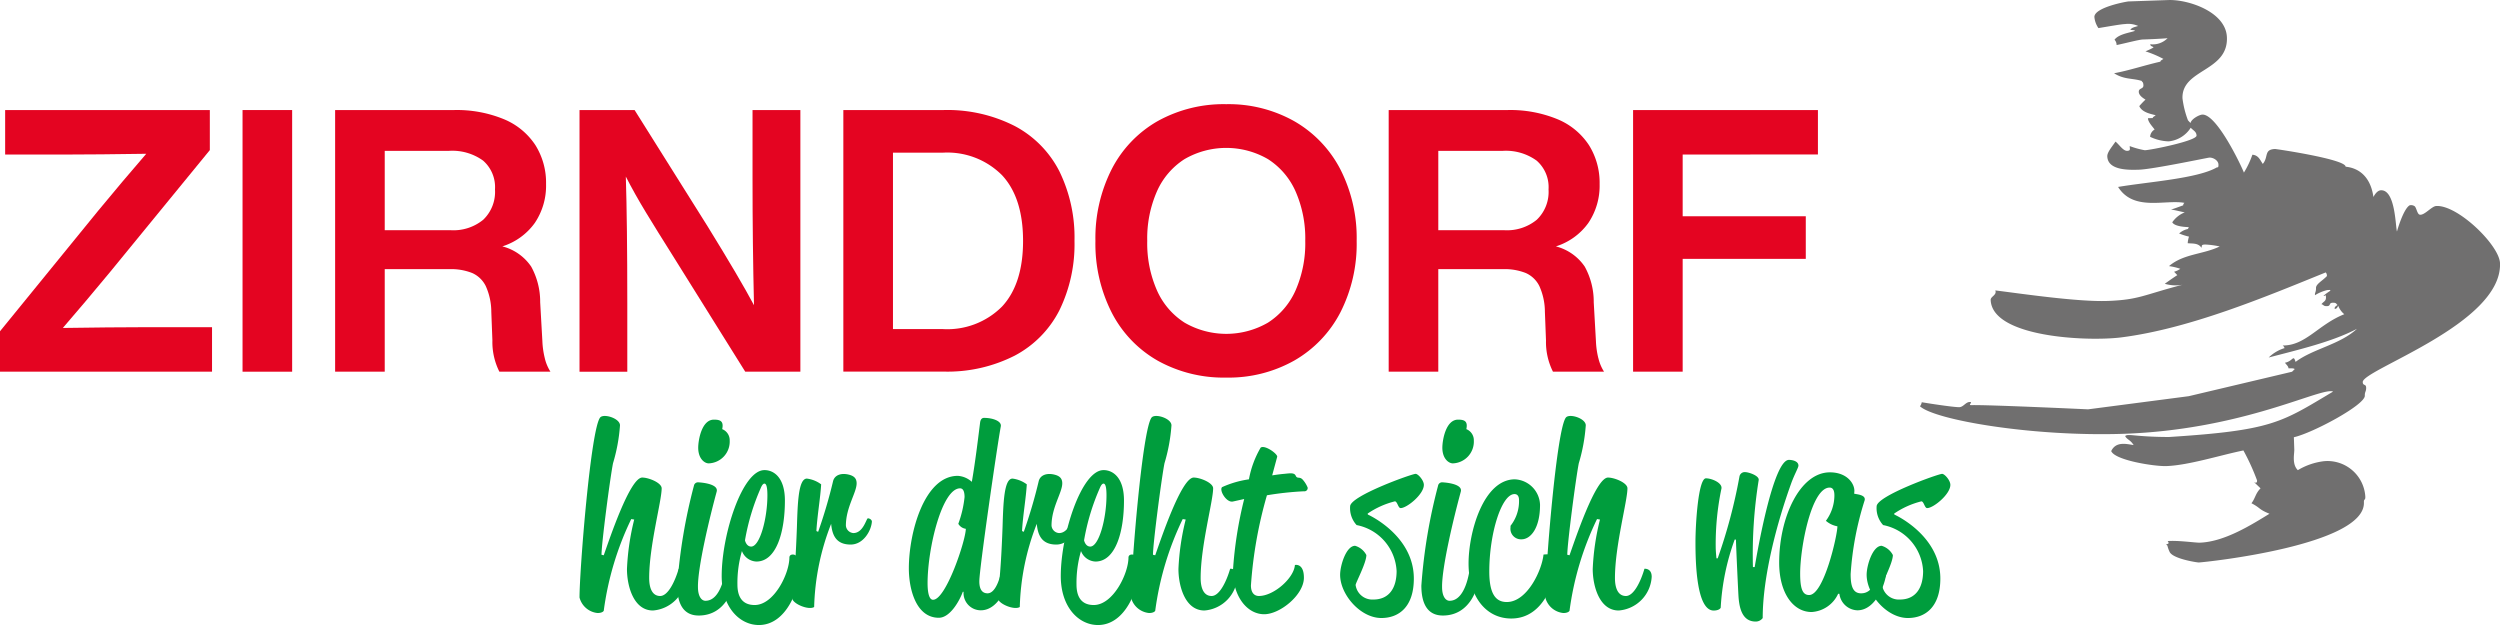
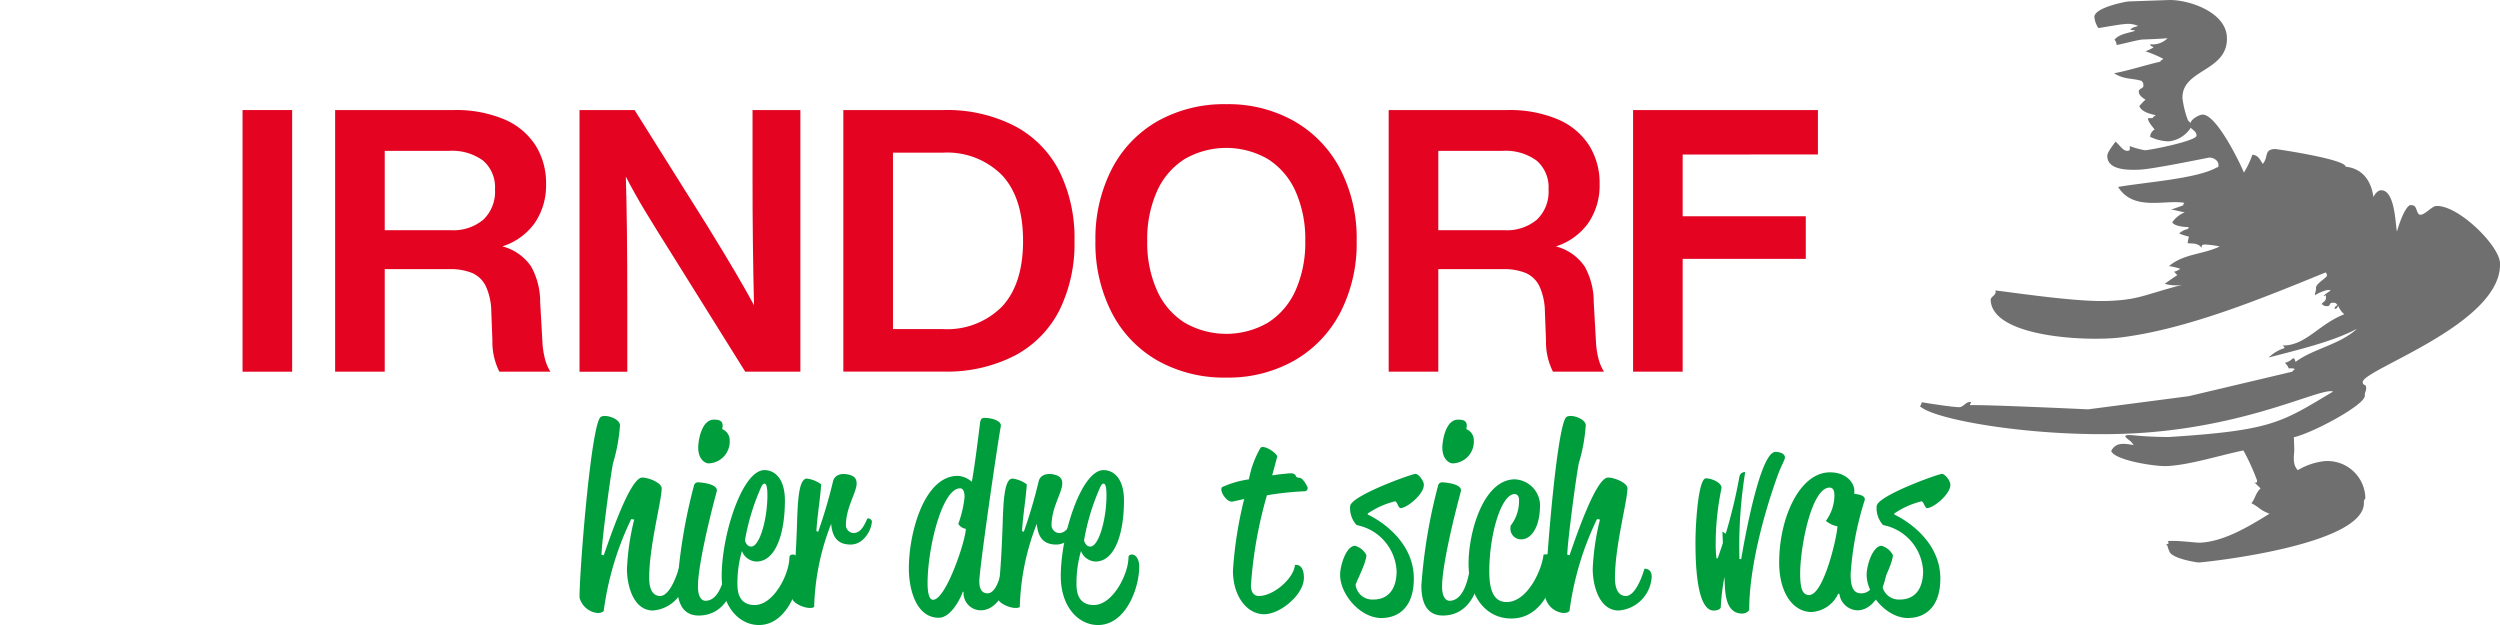
<svg xmlns="http://www.w3.org/2000/svg" width="270.078" height="67.521" viewBox="0 0 270.078 67.521">
  <g id="Gruppe_2921" data-name="Gruppe 2921" transform="translate(-11469 732.54)">
    <path id="Pfad_8655" data-name="Pfad 8655" d="M323.9,28.437c-.068-1.951-4.588-6.333-6.9-6.182-.5.033-1.3,1.065-1.79.93-.249-.068-.333-.709-.515-.892a.655.655,0,0,0-.562-.112c-.672.4-1.325,2.667-1.366,2.826-.165-.545-.168-4.507-1.729-4.453-.433.015-.735.572-.814.727-.47-3.319-3.005-3.22-3.008-3.285-.029-.8-7.51-1.908-7.619-1.9-1.235.043-.682.873-1.326,1.609-.3-.431-.461-.938-1.124-.992a9.619,9.619,0,0,1-.915,1.933c-.172-.5-2.886-6.324-4.491-6.268-.3.011-1.172.445-1.281.914l-.273-.3a10.151,10.151,0,0,1-.59-2.364c-.111-3.186,4.935-2.863,4.8-6.591-.1-2.774-4.2-4.106-6.326-4.033l-4.291.15c-.239.009-3.732.651-3.7,1.691a2.517,2.517,0,0,0,.436,1.19c1.26-.209,2.456-.423,2.889-.438a2.631,2.631,0,0,1,1.4.206c-.3.111-.664.141-.846.415.255.044.366.015.519.108-.445.191-1.749.323-2.225.964a.825.825,0,0,1,.225.576c.934-.188,2.4-.585,2.834-.6s1.886-.066,2.673-.141a2.239,2.239,0,0,1-1.865.653c-.022.241.324.229.341.356a7.828,7.828,0,0,1-.866.412,11.279,11.279,0,0,1,1.939.819c-.145.109-.341.177-.318.295-1.674.376-3.382.955-5.009,1.253,1.105.705,1.961.509,2.994.832-.011.124.159.032.175.465s-.511.278-.5.711.572.736.724.842a7.9,7.9,0,0,0-.669.7c.336.776,1.539.879,1.77,1-.145.111-.341.179-.309.289l-.523.018c-.011.41.538.951.716,1.225a.951.951,0,0,0-.485.785,4.963,4.963,0,0,0,2,.492,3.2,3.2,0,0,0,2.387-1.473c.288.312.614.413.629.846.02.563-4.893,1.559-5.587,1.584a9.023,9.023,0,0,1-1.629-.448c-.027.245.156.5-.278.514s-.829-.639-1.259-1c-.391.573-.906,1.16-.89,1.594.052,1.517,2.287,1.482,3.436,1.443,1.5-.052,7.42-1.3,7.593-1.307.434-.015.966.314.981.746s-.139.292-.139.292c-2.064,1.228-7.467,1.58-10.705,2.132,1.681,2.672,5.095,1.333,7.173,1.721a.309.309,0,0,0-.138.264c-.485.173-.972.36-1.316.459.523.068,1.022.22,1.486.3a2.975,2.975,0,0,0-1.351,1.073c.242.47,1.5.517,1.776.522a.433.433,0,0,1-.1.207,1.992,1.992,0,0,0-.935.48,6.65,6.65,0,0,0,1.065.341,2.992,2.992,0,0,0-.139.712c.514.054,1.154-.042,1.488.5.06-.26-.029-.344.4-.359a9.2,9.2,0,0,1,1.57.21c-1.787.869-3.91.778-5.478,2.123a6.356,6.356,0,0,1,1.223.291,2.158,2.158,0,0,1-.676.319l.352.364c-.472.3-.971.659-1.356.934a4.159,4.159,0,0,0,1.914.107c-4.214,1.094-4.7,1.629-8.1,1.748-3.165.11-8.964-.738-12.122-1.139.2.5-.515.657-.5,1.025.141,4.053,10.442,4.507,14.072,4.055,7.389-.931,15.581-4.368,22.124-7.024a.519.519,0,0,1,.126.4c-.485.51-1.193.856-1.177,1.29s-.156.526-.106.771a4.362,4.362,0,0,1,1.329-.554c.434-.015.2-.032.35.061a5.649,5.649,0,0,0-.763.561c.177.08.251-.269.267.164s-.306.47-.489.745c.256.044.176.221.608.206s.162-.353.6-.368.377.136.529.242c-.144.118-.341.186-.307.419.236.017.291-.183.383-.336a2.175,2.175,0,0,0,.655.915c-2.815,1.12-4.173,3.4-6.654,3.378a.537.537,0,0,1,.2.283,4.2,4.2,0,0,0-1.712,1.016c3.217-.844,6.87-1.693,9.535-3.1-1.837,1.709-4.742,2.151-6.632,3.574-.257-.846-.258-.083-1.149.093.2.257.355.364.388.6.409.012.52-.017.673.082l-.291.288L290.27,42.8l-10.875,1.42s-10.96-.51-12.608-.453c-.433.015.248-.356-.186-.341s-.675.545-1.108.56-2.422-.26-4.066-.534a.9.9,0,0,1-.19.436c1.6,1.489,12.25,3.315,22.069,2.973,12.161-.425,20.242-4.526,22.236-4.6.434-.015.263.079.263.079-5.548,3.306-6.5,4.153-17.628,4.867a39.052,39.052,0,0,1-4.068-.2c-.33-.015-.564-.032-.706.1.2.393.542.381.917.973-.791-.117-1.909-.423-2.424.65.409,1,4.68,1.664,5.96,1.62,2.406-.084,5.832-1.181,8.322-1.688a23.937,23.937,0,0,1,1.475,3.237c.015.433-.34.168-.34.168l.717.686c-.562.566-.568,1.089-.984,1.611,1.018.526.742.646,1.948,1.136-1.934,1.183-4.842,3.03-7.53,3.124-.433.016-2.353-.264-3.471-.172.2.261.091.291-.161.353a1.113,1.113,0,0,0,.136.138,3.181,3.181,0,0,0,.233.663c.318.76,2.985,1.164,3.158,1.158.693-.024,18-1.852,17.838-6.491-.016-.433.167-.179.152-.613a4.094,4.094,0,0,0-4.474-3.837,7.1,7.1,0,0,0-2.817.968c-.669-.647-.359-1.814-.384-2.247l-.045-1.31c2.029-.454,7.7-3.493,7.666-4.489-.015-.434.158-.44.143-.873s-.353-.161-.368-.595C309.019,39.936,324.125,35,323.9,28.437" transform="translate(11415.18 -732.539)" fill="#706f6f" />
    <path id="Pfad_8656" data-name="Pfad 8656" d="M84.437,67.735a32.5,32.5,0,0,0-2.969,9.906s-.107.243-.674.243A2.242,2.242,0,0,1,78.85,76.21c0-2.942,1.215-18.3,2.241-19.461.4-.432,2.132.107,2.132.863a18.679,18.679,0,0,1-.756,4.1c-.324,1.647-1.241,8.665-1.241,9.879l.242.054c.621-1.755,2.835-8.395,4.157-8.395.7,0,2.1.567,2.1,1.161,0,1.376-1.349,6.208-1.349,9.69,0,1.08.324,1.944,1.188,1.944.837,0,1.592-1.539,2-2.942,0,0,.783-.081.783.864a3.865,3.865,0,0,1-3.563,3.644c-2.106,0-2.808-2.673-2.808-4.481a26.416,26.416,0,0,1,.783-5.344Z" transform="translate(11452.756 -744.199)" fill="#009d3d" />
    <path id="Pfad_8657" data-name="Pfad 8657" d="M93.951,64.22a.448.448,0,0,1,.486-.351c-.053,0,2.214.081,1.971,1-.81,2.969-2.052,8.206-2.024,10.311,0,1,.377,1.485.809,1.485,1.674,0,2.16-2.942,2.241-4.022a.755.755,0,0,1,1,.81c0,1.7-.971,4.805-3.968,4.805-1.539,0-2.321-1.107-2.321-3.239a58.347,58.347,0,0,1,1.808-10.8m.459-4.1c0-.756.351-3.023,1.7-3.023.675,0,1.079.162.891,1.026a1.289,1.289,0,0,1,.81,1.242,2.354,2.354,0,0,1-2.268,2.457c-.432,0-1.134-.486-1.134-1.7" transform="translate(11450.017 -744.302)" fill="#009d3d" />
    <path id="Pfad_8658" data-name="Pfad 8658" d="M102.81,63.962c1.026,0,2.213.81,2.213,3.293,0,3.455-.945,6.586-3.077,6.586a1.75,1.75,0,0,1-1.566-1.134,12.307,12.307,0,0,0-.486,3.617c0,1.27.486,2.214,1.863,2.214,2.079,0,3.752-3.374,3.752-5.155,0,0,0-.3.377-.3.432,0,.783.54.783,1.3,0,2.349-1.457,6.316-4.453,6.316-2.079,0-4.022-1.917-4.022-5.29,0-4.508,2.241-11.445,4.616-11.445m-1.431,8.26c.945,0,1.754-3.05,1.754-5.533,0-1.134-.188-1.269-.323-1.269-.108,0-.243.108-.4.486a23.939,23.939,0,0,0-1.7,5.641s.135.675.675.675" transform="translate(11448.771 -745.717)" fill="#009d3d" />
    <path id="Pfad_8659" data-name="Pfad 8659" d="M110.59,70.738a53.648,53.648,0,0,0,1.62-5.506c.189-.648.891-.864,1.673-.675.568.135.864.4.864.945,0,1-1.16,2.591-1.16,4.561a.87.87,0,0,0,.809.81c1.08,0,1.4-1.593,1.567-1.593.188,0,.432.162.432.351-.055.945-.892,2.484-2.295,2.484-1.593,0-2-1.053-2.106-2.241a26.324,26.324,0,0,0-1.836,8.989c-.621.378-2.376-.378-2.376-.972,0-.783.3-1.781.513-7.639.081-2.673.162-5.263,1.08-5.263a3.25,3.25,0,0,1,1.539.621c-.081,1.457-.432,3.455-.513,5.047Z" transform="translate(11446.796 -745.826)" fill="#009d3d" />
    <path id="Pfad_8660" data-name="Pfad 8660" d="M129.49,75.643c-.35.972-1.376,2.808-2.591,2.808-2.43,0-3.239-3.023-3.239-5.344,0-3.806,1.647-9.987,5.291-9.987a2.48,2.48,0,0,1,1.512.648c.378-2.106.755-5.318.89-6.37.054-.513.324-.541.432-.541.945,0,1.917.351,1.809.918-.4,2.16-2.321,15.413-2.321,16.735,0,.891.323,1.3.89,1.3.891,0,1.458-1.755,1.647-3.374a.69.69,0,0,1,.783.729c0,1.43-1.107,4.48-3.158,4.48a1.866,1.866,0,0,1-1.863-2Zm-3.212.864c1.4,0,3.536-6.451,3.536-7.666a1.113,1.113,0,0,1-.81-.54,11.9,11.9,0,0,0,.675-2.888c0-.432-.081-.944-.487-.944-1.943,0-3.509,6.451-3.509,10.257,0,.567.054,1.782.594,1.782" transform="translate(11443.524 -744.253)" fill="#009d3d" />
    <path id="Pfad_8661" data-name="Pfad 8661" d="M138.57,70.738a53.641,53.641,0,0,0,1.62-5.506c.189-.648.891-.864,1.673-.675.568.135.864.4.864.945,0,1-1.16,2.591-1.16,4.561a.87.87,0,0,0,.809.81c1.08,0,1.4-1.593,1.567-1.593.188,0,.432.162.432.351-.055.945-.892,2.484-2.295,2.484-1.593,0-2-1.053-2.106-2.241a26.324,26.324,0,0,0-1.836,8.989c-.621.378-2.376-.378-2.376-.972,0-.783.3-1.781.513-7.639.081-2.673.162-5.263,1.08-5.263a3.25,3.25,0,0,1,1.539.621c-.081,1.457-.432,3.455-.513,5.047Z" transform="translate(11441.031 -745.826)" fill="#009d3d" />
    <path id="Pfad_8662" data-name="Pfad 8662" d="M148.947,63.962c1.026,0,2.213.81,2.213,3.293,0,3.455-.945,6.586-3.077,6.586a1.75,1.75,0,0,1-1.566-1.134,12.308,12.308,0,0,0-.486,3.617c0,1.27.486,2.214,1.863,2.214,2.079,0,3.752-3.374,3.752-5.155,0,0,0-.3.378-.3.432,0,.783.54.783,1.3,0,2.349-1.458,6.316-4.453,6.316-2.079,0-4.022-1.917-4.022-5.29,0-4.508,2.241-11.445,4.616-11.445m-1.431,8.26c.945,0,1.754-3.05,1.754-5.533,0-1.134-.188-1.269-.323-1.269-.108,0-.243.108-.4.486a23.94,23.94,0,0,0-1.7,5.641s.135.675.675.675" transform="translate(11439.265 -745.717)" fill="#009d3d" />
-     <path id="Pfad_8663" data-name="Pfad 8663" d="M159.473,67.735a32.5,32.5,0,0,0-2.969,9.906s-.107.243-.674.243a2.242,2.242,0,0,1-1.944-1.674c0-2.942,1.215-18.3,2.241-19.461.4-.432,2.132.107,2.132.863a18.678,18.678,0,0,1-.756,4.1c-.324,1.647-1.241,8.665-1.241,9.879l.242.054c.621-1.755,2.835-8.395,4.157-8.395.7,0,2.1.567,2.1,1.161,0,1.376-1.349,6.208-1.349,9.69,0,1.08.324,1.944,1.188,1.944.837,0,1.592-1.539,2-2.942,0,0,.783-.081.783.864a3.865,3.865,0,0,1-3.563,3.644c-2.106,0-2.807-2.673-2.807-4.481a26.417,26.417,0,0,1,.783-5.344Z" transform="translate(11437.296 -744.199)" fill="#009d3d" />
    <path id="Pfad_8664" data-name="Pfad 8664" d="M166.271,65.15a10.608,10.608,0,0,1,2.888-.837,10.45,10.45,0,0,1,1.269-3.428c.459-.324,1.863.7,1.782,1l-.54,2c.513-.081.945-.135,1.269-.162.594-.054,1.107-.161,1.269.19.162.377.4.081.729.4a2.913,2.913,0,0,1,.566.891.353.353,0,0,1-.4.4,33.818,33.818,0,0,0-4,.432,46.24,46.24,0,0,0-1.728,9.745c0,.7.3,1.134.864,1.134,1.593,0,3.779-1.917,3.887-3.347,0,0,.972-.243.972,1.377,0,1.836-2.565,3.941-4.292,3.941-1.836,0-3.374-1.916-3.374-4.7a43.022,43.022,0,0,1,1.215-7.747l-1.215.27c-.7.162-1.538-1.242-1.16-1.566" transform="translate(11434.765 -745.07)" fill="#009d3d" />
    <path id="Pfad_8665" data-name="Pfad 8665" d="M185.338,68.871s4.966,2.214,4.966,6.91c0,3.1-1.646,4.265-3.509,4.265-2.268,0-4.454-2.538-4.454-4.67,0-1,.648-3.131,1.62-3.131a2,2,0,0,1,1.215,1c0,.864-1.161,3-1.161,3.239a1.819,1.819,0,0,0,1.917,1.566c1.7,0,2.511-1.242,2.511-3.077a5.336,5.336,0,0,0-4.319-4.966,2.693,2.693,0,0,1-.7-2.052c.108-1.133,6.667-3.482,7.072-3.482.27,0,.891.7.891,1.189,0,1.025-1.836,2.51-2.51,2.51-.27,0-.351-.729-.622-.729a9.068,9.068,0,0,0-2.942,1.323Z" transform="translate(11431.434 -745.822)" fill="#009d3d" />
    <path id="Pfad_8666" data-name="Pfad 8666" d="M195.2,64.22a.448.448,0,0,1,.486-.351c-.054,0,2.214.081,1.971,1-.81,2.969-2.052,8.206-2.025,10.311,0,1,.378,1.485.81,1.485,1.674,0,2.16-2.942,2.241-4.022a.755.755,0,0,1,1,.81c0,1.7-.971,4.805-3.967,4.805-1.539,0-2.322-1.107-2.322-3.239a58.343,58.343,0,0,1,1.809-10.8m.459-4.1c0-.756.351-3.023,1.7-3.023.675,0,1.079.162.891,1.026a1.289,1.289,0,0,1,.81,1.242,2.354,2.354,0,0,1-2.268,2.457c-.432,0-1.134-.486-1.134-1.7" transform="translate(11429.157 -744.302)" fill="#009d3d" />
    <path id="Pfad_8667" data-name="Pfad 8667" d="M204.839,65.22a2.849,2.849,0,0,1,2.7,2.754c0,2.538-1.026,3.725-2,3.725a1.139,1.139,0,0,1-1.188-1.3V70.24a4.307,4.307,0,0,0,.918-2.78c0-.4-.162-.648-.486-.648-1.4,0-2.726,4.237-2.726,8.368,0,2.511.755,3.293,1.889,3.293,2.214,0,3.806-3.455,3.967-5.128,0,0,.271-.027.432-.027.325,0,.838.243.838,1.512,0,.944-1.054,5.425-4.751,5.425-2.754,0-4.615-2.4-4.615-5.938,0-3.374,1.593-9.1,5.02-9.1" transform="translate(11427.833 -745.976)" fill="#009d3d" />
    <path id="Pfad_8668" data-name="Pfad 8668" d="M215.844,67.735a32.495,32.495,0,0,0-2.97,9.906s-.106.243-.674.243a2.241,2.241,0,0,1-1.943-1.674c0-2.942,1.214-18.3,2.239-19.461.406-.432,2.133.107,2.133.863a18.678,18.678,0,0,1-.756,4.1c-.324,1.647-1.241,8.665-1.241,9.879l.241.054c.622-1.755,2.835-8.395,4.158-8.395.7,0,2.1.567,2.1,1.161,0,1.376-1.349,6.208-1.349,9.69,0,1.08.322,1.944,1.186,1.944.838,0,1.594-1.539,2-2.942,0,0,.783-.081.783.864a3.865,3.865,0,0,1-3.563,3.644c-2.1,0-2.808-2.673-2.808-4.481a26.406,26.406,0,0,1,.784-5.344Z" transform="translate(11425.684 -744.199)" fill="#009d3d" />
-     <path id="Pfad_8669" data-name="Pfad 8669" d="M234.927,71.179a25.377,25.377,0,0,0-1.512,7.369c-.135.243-.513.3-.756.3-1.863,0-1.97-5.183-1.97-7.4,0-1.917.3-6.884,1.133-6.884.621,0,1.782.487,1.674,1.107a29.26,29.26,0,0,0-.621,6.235c0,.513.054,1,.081,1.3h.135a56.589,56.589,0,0,0,2.349-8.826.577.577,0,0,1,.621-.486c.351,0,1.539.378,1.458.864a50.475,50.475,0,0,0-.622,9.393h.19c.27-1.592,2-11.579,3.7-11.579.378,0,1.026.135,1.026.621,0,.216-.432.944-.783,1.917-1.539,4.264-3.077,10.041-3.077,14.549a.927.927,0,0,1-.757.378c-1.457,0-1.781-1.458-1.862-2.781-.054-.918-.27-5.587-.27-6.073Z" transform="translate(11421.474 -745.43)" fill="#009d3d" />
+     <path id="Pfad_8669" data-name="Pfad 8669" d="M234.927,71.179a25.377,25.377,0,0,0-1.512,7.369c-.135.243-.513.3-.756.3-1.863,0-1.97-5.183-1.97-7.4,0-1.917.3-6.884,1.133-6.884.621,0,1.782.487,1.674,1.107a29.26,29.26,0,0,0-.621,6.235c0,.513.054,1,.081,1.3h.135a56.589,56.589,0,0,0,2.349-8.826.577.577,0,0,1,.621-.486a50.475,50.475,0,0,0-.622,9.393h.19c.27-1.592,2-11.579,3.7-11.579.378,0,1.026.135,1.026.621,0,.216-.432.944-.783,1.917-1.539,4.264-3.077,10.041-3.077,14.549a.927.927,0,0,1-.757.378c-1.457,0-1.781-1.458-1.862-2.781-.054-.918-.27-5.587-.27-6.073Z" transform="translate(11421.474 -745.43)" fill="#009d3d" />
    <path id="Pfad_8670" data-name="Pfad 8670" d="M248.45,77.386a3.371,3.371,0,0,1-2.862,1.971c-2,0-3.509-2.052-3.509-5.344,0-4.886,2.241-9.745,5.48-9.745,1.835,0,2.645,1.188,2.645,2a2.215,2.215,0,0,1-.026.3c.242.08,1.3.107,1.133.729a33.22,33.22,0,0,0-1.511,7.963c0,1.241.216,2.078,1.133,2.078,1.4,0,1.782-1.755,1.971-3.374a.69.69,0,0,1,.783.729c0,1.43-1.107,4.48-3.158,4.48a2.029,2.029,0,0,1-1.944-1.782Zm-3.131.135c1.593,0,3.05-6.451,3.05-7.423a2.607,2.607,0,0,1-1.242-.594,4.645,4.645,0,0,0,.918-2.7c0-.242,0-.89-.513-.89-1.971,0-3.185,6.451-3.185,9.286,0,1.673.27,2.321.972,2.321" transform="translate(11419.127 -745.78)" fill="#009d3d" />
    <path id="Pfad_8671" data-name="Pfad 8671" d="M256.976,68.871s4.966,2.214,4.966,6.91c0,3.1-1.646,4.265-3.509,4.265-2.268,0-4.453-2.538-4.453-4.67,0-1,.647-3.131,1.619-3.131a2,2,0,0,1,1.215,1c0,.864-1.161,3-1.161,3.239a1.819,1.819,0,0,0,1.917,1.566c1.7,0,2.511-1.242,2.511-3.077a5.336,5.336,0,0,0-4.319-4.966,2.693,2.693,0,0,1-.7-2.052c.108-1.133,6.667-3.482,7.072-3.482.27,0,.891.7.891,1.189,0,1.025-1.836,2.51-2.51,2.51-.271,0-.351-.729-.622-.729a9.068,9.068,0,0,0-2.942,1.323Z" transform="translate(11416.675 -745.822)" fill="#009d3d" />
-     <path id="Pfad_8672" data-name="Pfad 8672" d="M22.906,38.435v4.8H0V38.872L10.639,25.811q2.62-3.175,5.161-6.114-5.478.08-8.178.079H.556v-4.8H22.668V19.3L11.949,32.4q-2.62,3.176-5.161,6.114,5.478-.08,8.178-.079Z" transform="translate(11469 -735.624)" fill="#e40421" />
    <rect id="Rechteck_2084" data-name="Rechteck 2084" width="5.359" height="28.266" transform="translate(11495.202 -720.651)" fill="#e40421" />
    <path id="Pfad_8673" data-name="Pfad 8673" d="M68.248,41.77a4.654,4.654,0,0,0,.615,1.469H63.345a7.132,7.132,0,0,1-.754-3.374l-.119-3.1a6.794,6.794,0,0,0-.6-2.779,2.979,2.979,0,0,0-1.469-1.409,6.194,6.194,0,0,0-2.461-.417H50.959V43.239H45.6V14.973H58.423a13.354,13.354,0,0,1,5.419.992,7.478,7.478,0,0,1,3.394,2.8,7.628,7.628,0,0,1,1.151,4.188,7.2,7.2,0,0,1-1.211,4.208A6.823,6.823,0,0,1,63.663,29.7a5.379,5.379,0,0,1,3.116,2.183,7.864,7.864,0,0,1,.973,3.851l.238,4.208a9.009,9.009,0,0,0,.258,1.826M58.105,27.955A5.066,5.066,0,0,0,61.6,26.823a4.158,4.158,0,0,0,1.27-3.275,3.787,3.787,0,0,0-1.29-3.116,5.674,5.674,0,0,0-3.672-1.052H50.959v8.575Z" transform="translate(11459.604 -735.624)" fill="#e40421" />
    <path id="Pfad_8674" data-name="Pfad 8674" d="M102.709,14.973V43.239H96.754l-7.86-12.585q-1.629-2.581-2.858-4.605t-2.183-3.89q.158,5,.159,13.7v7.384H78.85V14.973H84.8l7.9,12.585q3.454,5.6,5,8.5-.16-6.669-.159-13.7V14.973Z" transform="translate(11452.756 -735.624)" fill="#e40421" />
    <path id="Pfad_8675" data-name="Pfad 8675" d="M133.269,16.7a11.351,11.351,0,0,1,4.823,4.9,16.251,16.251,0,0,1,1.628,7.5,16.251,16.251,0,0,1-1.628,7.5,11.351,11.351,0,0,1-4.823,4.9,16.039,16.039,0,0,1-7.721,1.727h-10.8V14.973h10.8a16.039,16.039,0,0,1,7.721,1.727M131.9,36.192q2.263-2.441,2.263-7.086T131.9,22.02a8.334,8.334,0,0,0-6.431-2.441h-5.359V38.634h5.359a8.334,8.334,0,0,0,6.431-2.441" transform="translate(11445.359 -735.624)" fill="#e40421" />
    <path id="Pfad_8676" data-name="Pfad 8676" d="M155.777,41.883a12.569,12.569,0,0,1-4.962-5.181,16.419,16.419,0,0,1-1.767-7.761,16.419,16.419,0,0,1,1.767-7.761A12.569,12.569,0,0,1,155.777,16a14.663,14.663,0,0,1,7.4-1.826,14.455,14.455,0,0,1,7.364,1.846,12.743,12.743,0,0,1,4.962,5.181,16.3,16.3,0,0,1,1.767,7.741,16.3,16.3,0,0,1-1.767,7.741,12.743,12.743,0,0,1-4.962,5.181,14.455,14.455,0,0,1-7.364,1.846,14.663,14.663,0,0,1-7.4-1.826m11.91-4.109a7.937,7.937,0,0,0,2.977-3.474,12.617,12.617,0,0,0,1.052-5.359,12.617,12.617,0,0,0-1.052-5.359,7.937,7.937,0,0,0-2.977-3.474,8.989,8.989,0,0,0-9.012,0,7.927,7.927,0,0,0-2.977,3.474,12.617,12.617,0,0,0-1.052,5.359A12.617,12.617,0,0,0,155.7,34.3a7.927,7.927,0,0,0,2.977,3.474,8.989,8.989,0,0,0,9.012,0" transform="translate(11438.292 -735.459)" fill="#e40421" />
    <path id="Pfad_8677" data-name="Pfad 8677" d="M211.6,41.77a4.654,4.654,0,0,0,.615,1.469h-5.518a7.132,7.132,0,0,1-.754-3.374l-.119-3.1a6.794,6.794,0,0,0-.6-2.779,2.978,2.978,0,0,0-1.469-1.409,6.194,6.194,0,0,0-2.461-.417h-6.987V43.239h-5.359V14.973h12.823a13.354,13.354,0,0,1,5.419.992,7.478,7.478,0,0,1,3.394,2.8,7.628,7.628,0,0,1,1.151,4.188,7.2,7.2,0,0,1-1.211,4.208,6.823,6.823,0,0,1-3.513,2.541,5.379,5.379,0,0,1,3.116,2.183,7.864,7.864,0,0,1,.973,3.851l.238,4.208a9.01,9.01,0,0,0,.258,1.826M201.453,27.955a5.066,5.066,0,0,0,3.494-1.131,4.158,4.158,0,0,0,1.27-3.275,3.787,3.787,0,0,0-1.29-3.116,5.674,5.674,0,0,0-3.672-1.052h-6.947v8.575Z" transform="translate(11430.073 -735.624)" fill="#e40421" />
    <path id="Pfad_8678" data-name="Pfad 8678" d="M227.557,19.777v6.669h13.3v4.605h-13.3V43.239H222.2V14.973h19.969v4.8Z" transform="translate(11423.224 -735.624)" fill="#e40421" />
    <rect id="Rechteck_2085" data-name="Rechteck 2085" width="270.078" height="67.519" transform="translate(11469 -732.539)" fill="none" />
  </g>
</svg>